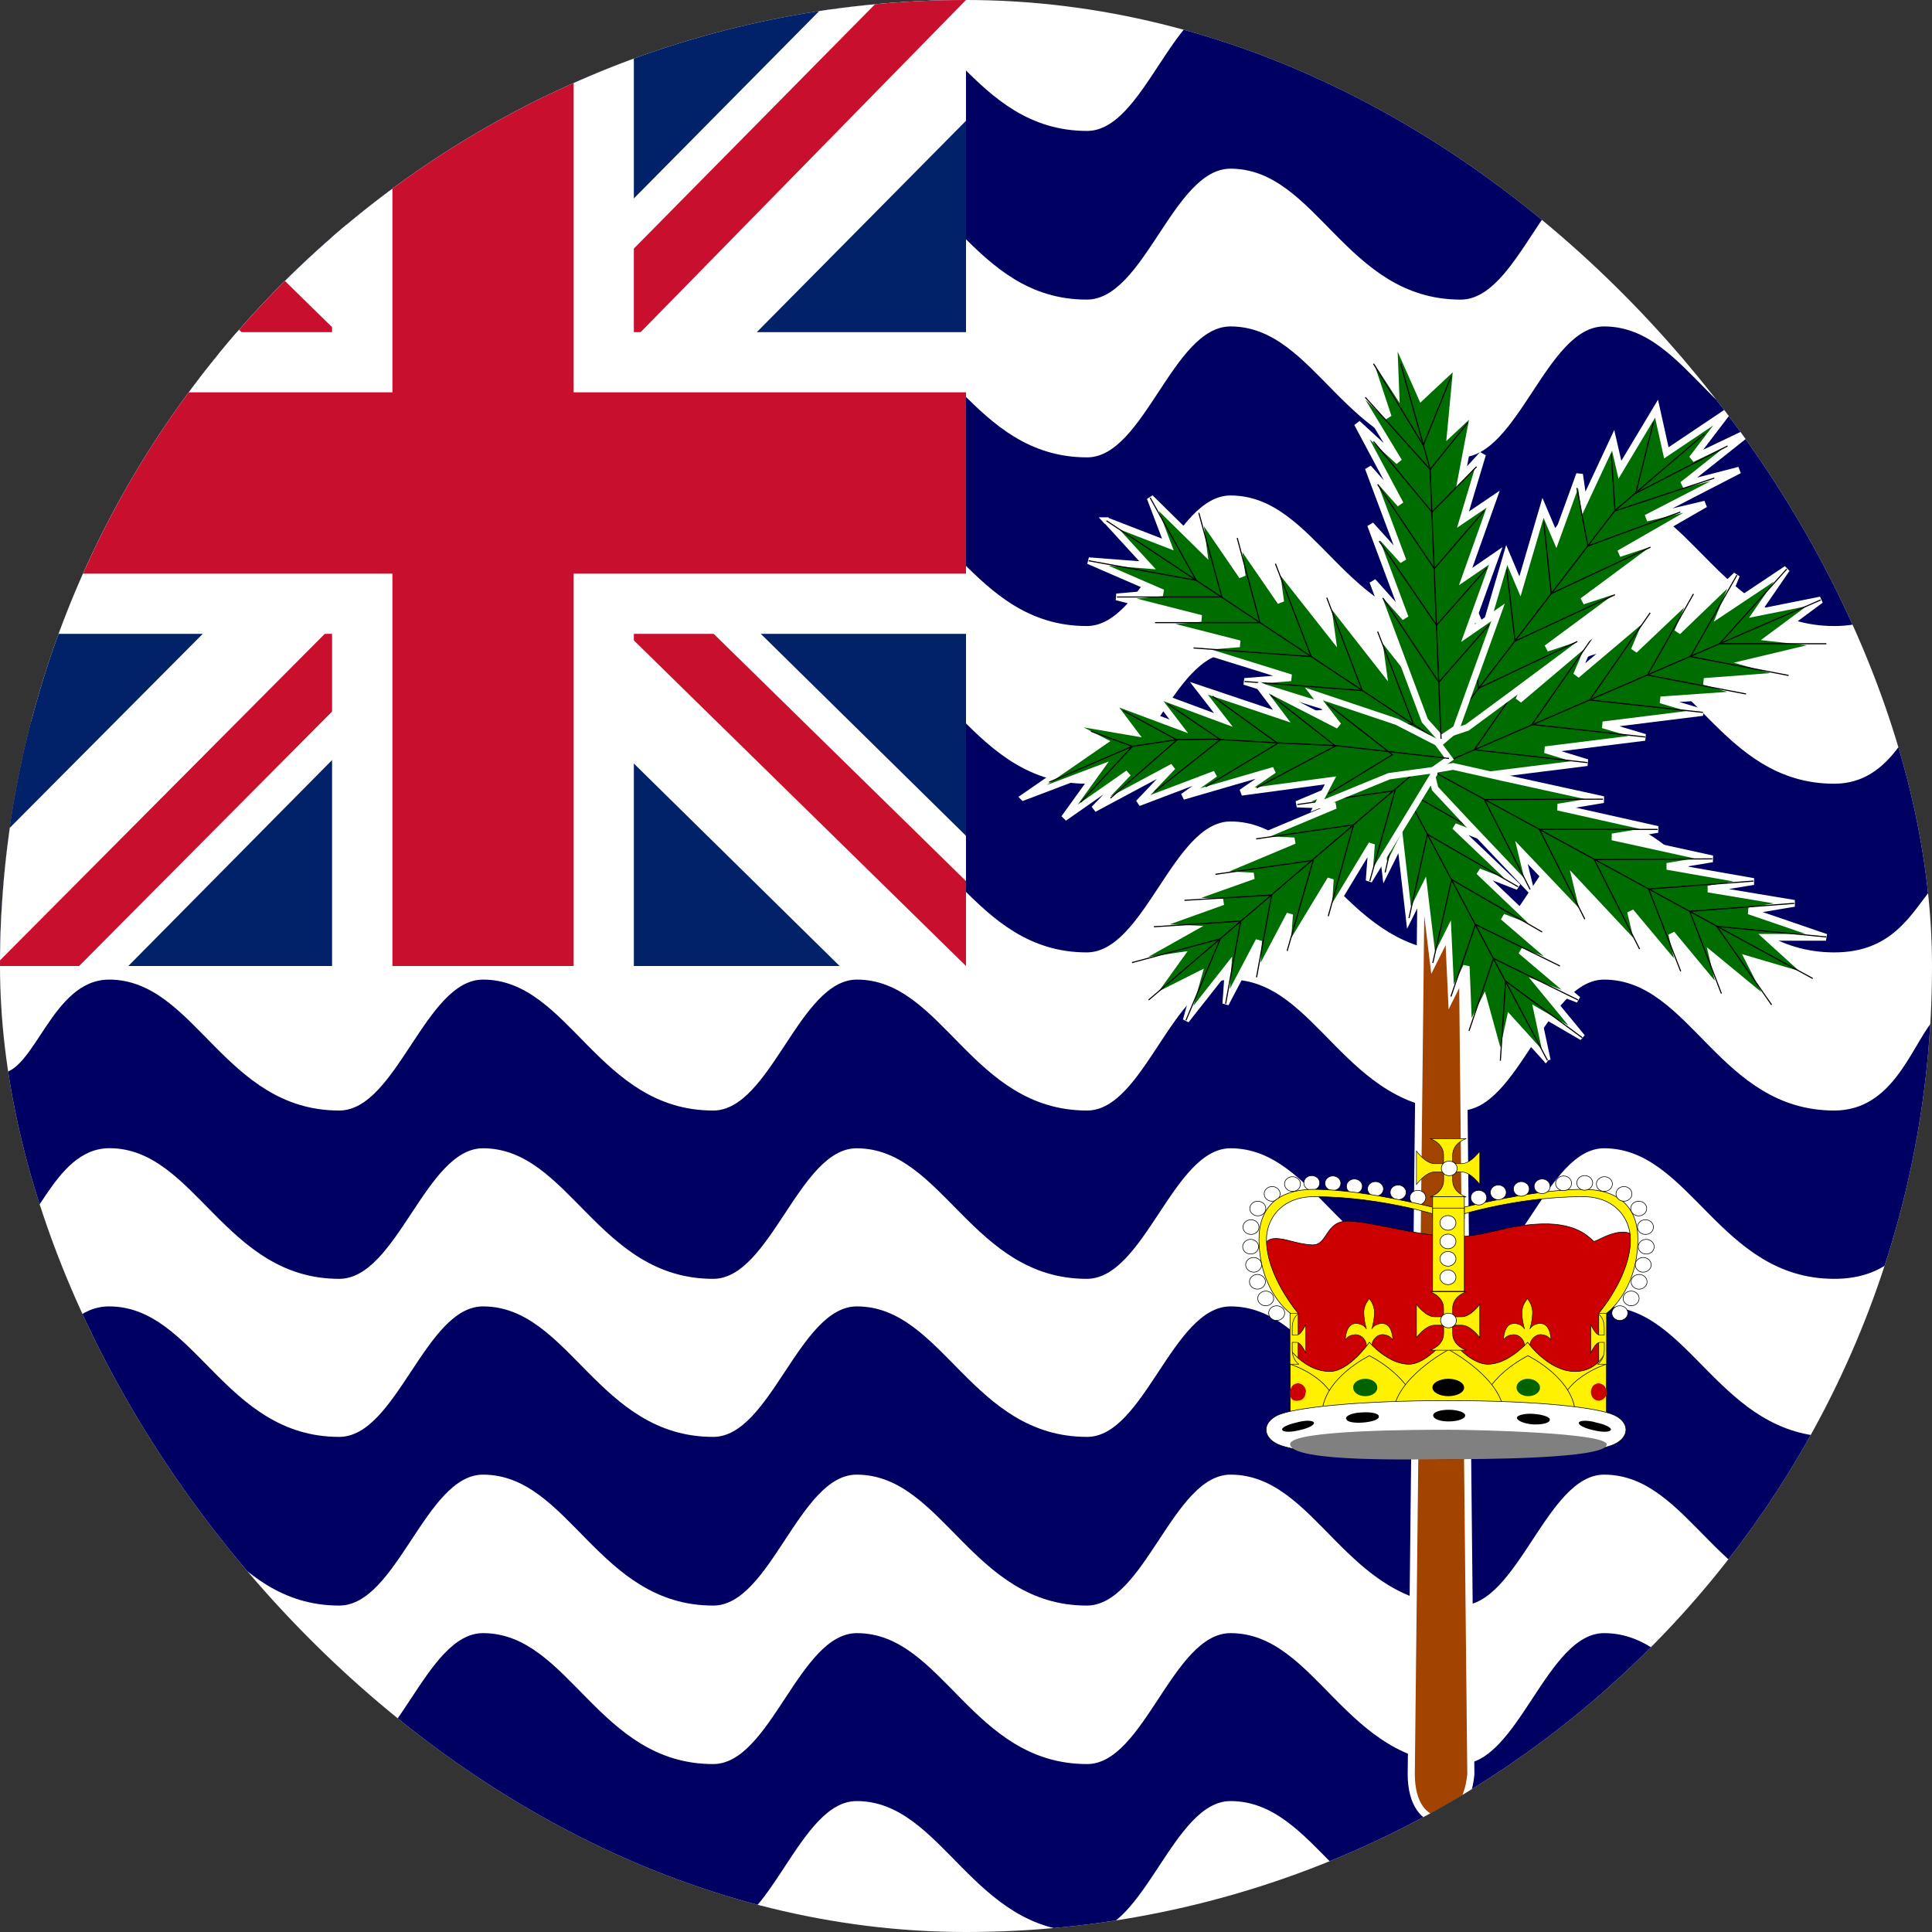
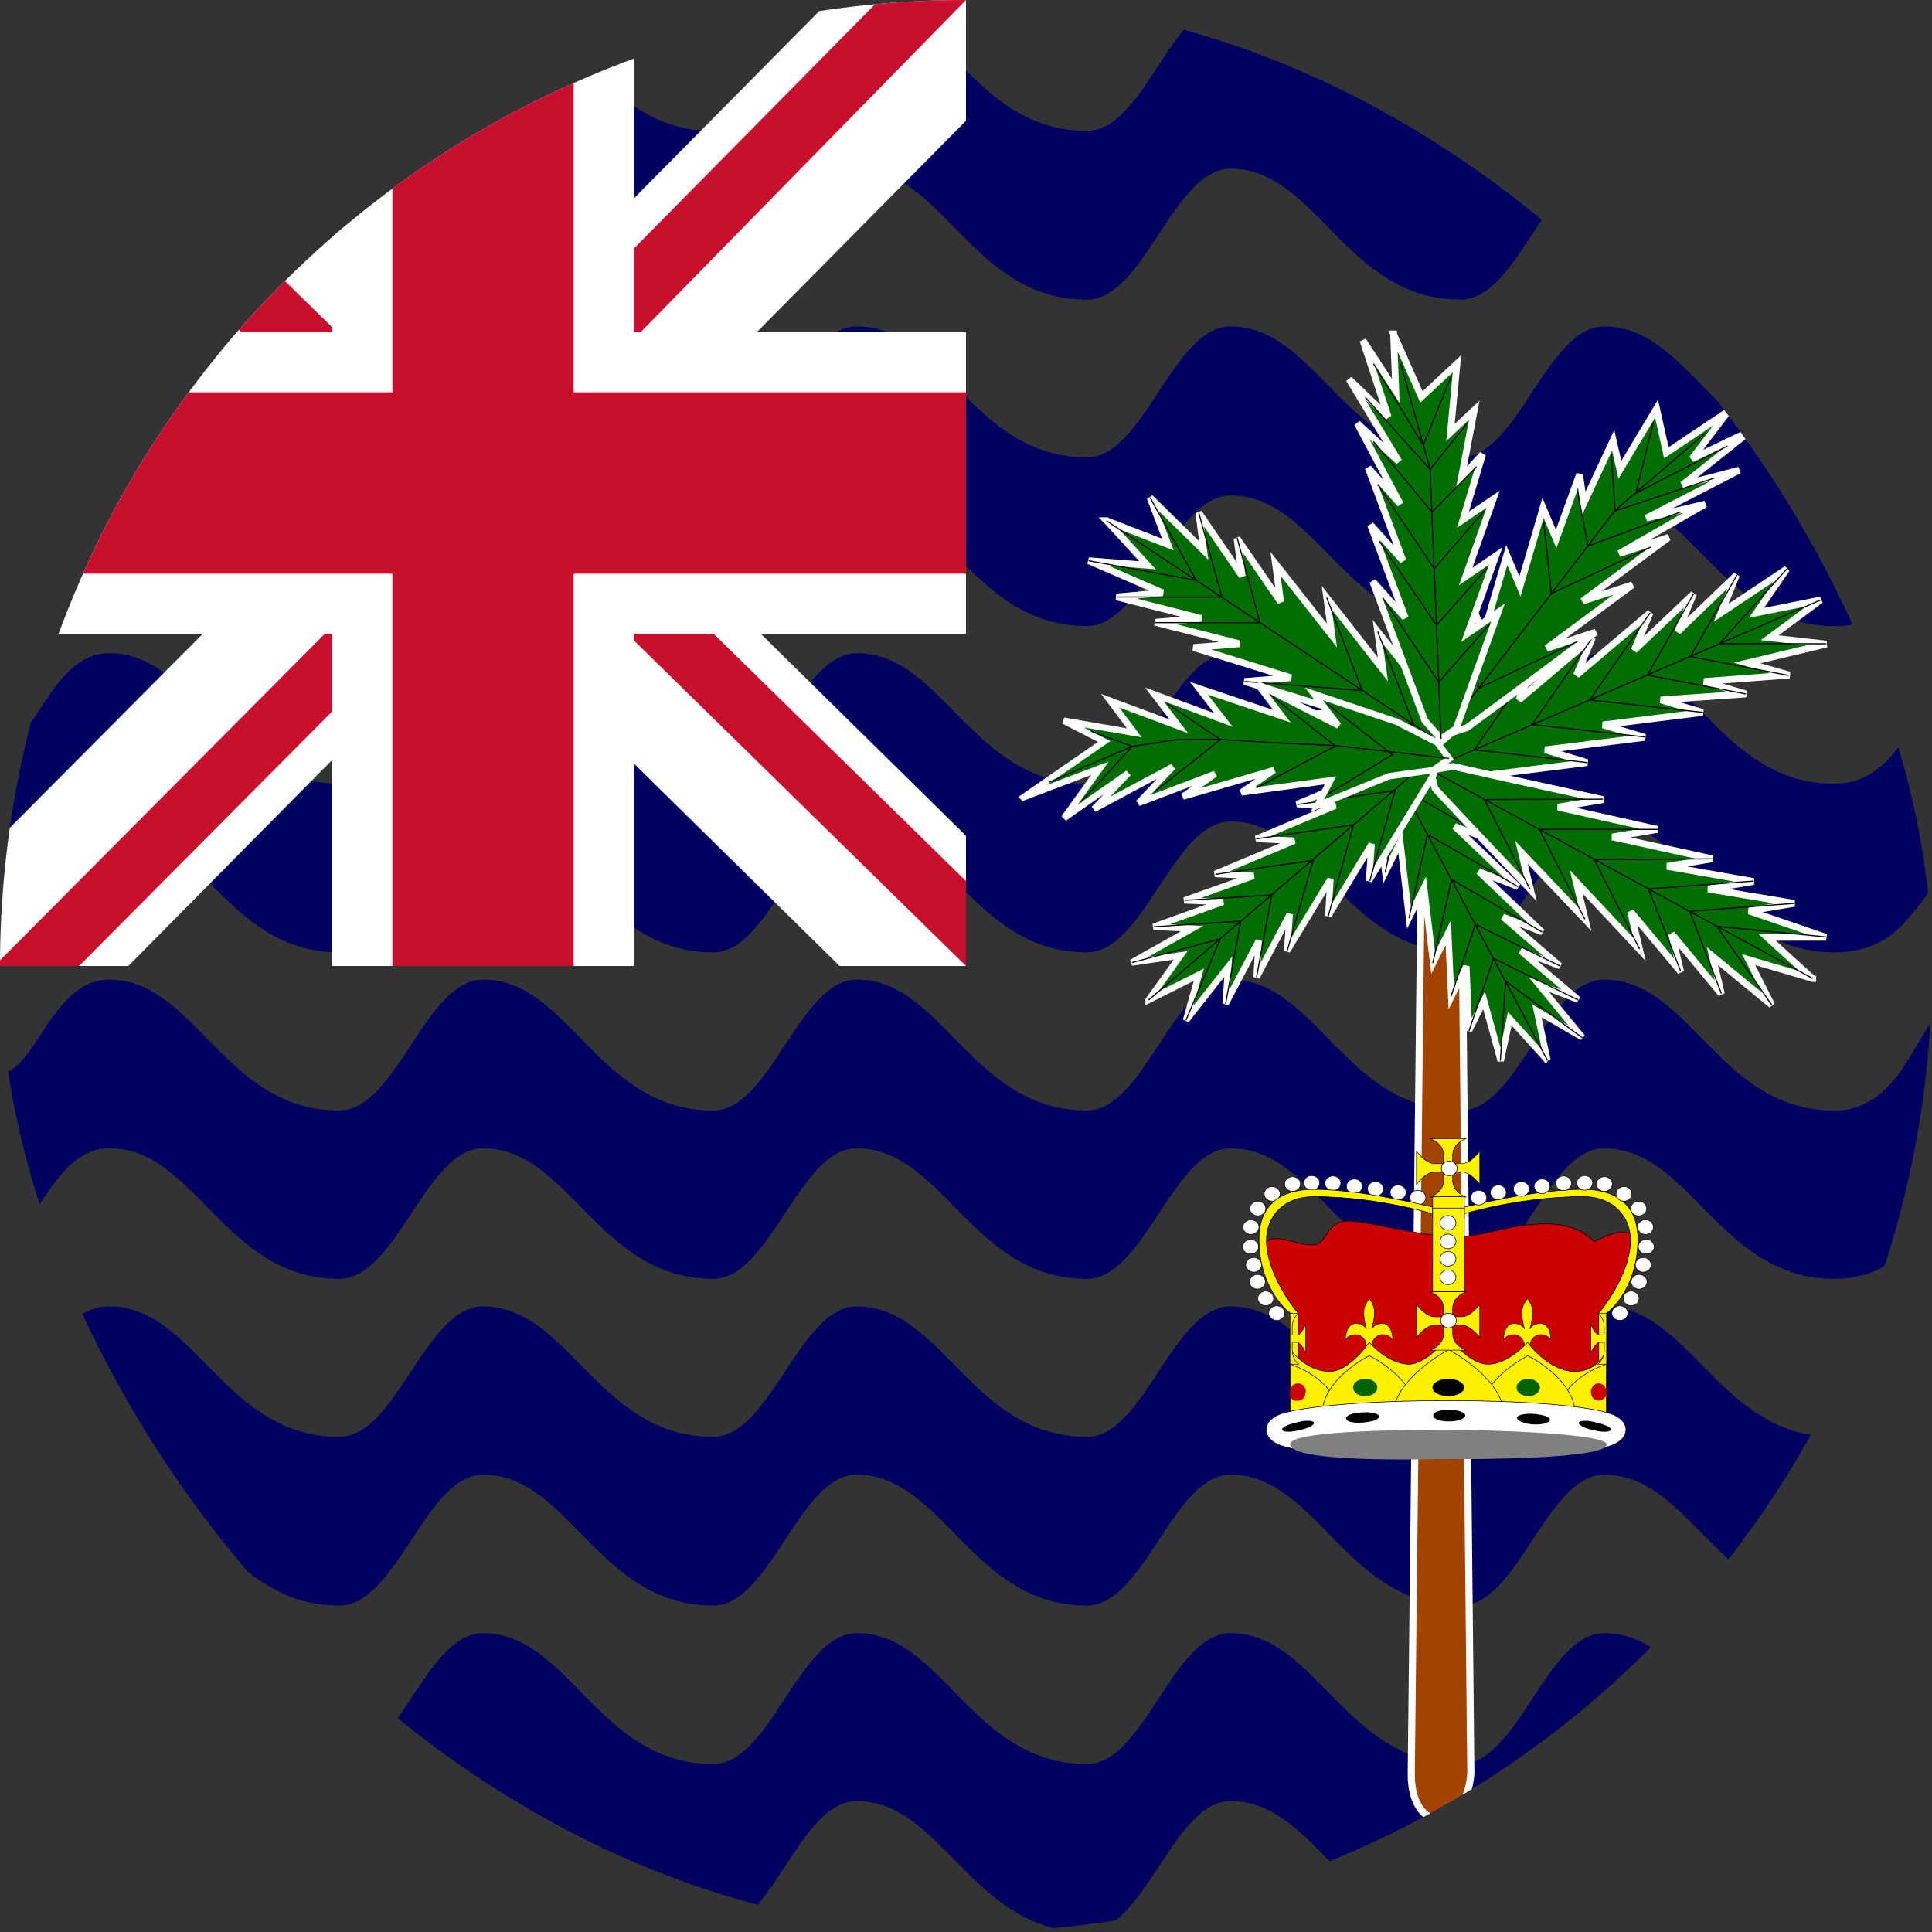
<svg xmlns="http://www.w3.org/2000/svg" width="26" height="26" fill="none">
  <rect width="100%" height="100%" fill="#333333" stroke="none" />
  <g clip-path="url(#clip0_6_4912)">
-     <path d="M0 0h26v26H0V0z" fill="#fff" />
    <path fill-rule="evenodd" clip-rule="evenodd" d="M26 22.547c-.29.355-.538 1.188-1.315 1.188-1.55 0-1.935-1.757-3.098-1.757-.772 0-1.158 1.762-1.93 1.762-1.553 0-1.94-1.762-3.097-1.762-.777 0-1.163 1.762-1.93 1.762-1.554 0-1.94-1.762-3.098-1.762-.777 0-1.162 1.762-1.934 1.762-1.55 0-1.935-1.762-3.098-1.762-.777 0-1.163 1.762-1.935 1.762-1.549 0-1.935-1.762-3.097-1.762-.772 0-1 1.254-1.468 1.254v2.26c.467 0 .696-1.254 1.473-1.254C2.63 24.238 3.02 26 4.565 26c.777 0 1.163-1.762 1.935-1.762C7.663 24.238 8.049 26 9.598 26c.771 0 1.157-1.762 1.93-1.762 1.162 0 1.553 1.762 3.097 1.762.777 0 1.163-1.762 1.935-1.762 1.163 0 1.549 1.762 3.097 1.762.772 0 1.158-1.762 1.93-1.762 1.163 0 1.554 1.762 3.098 1.762.777 0 1.026-.498 1.315-.853v-2.6zm0-4.398c-.29.36-.538 1.188-1.315 1.188-1.55 0-1.935-1.756-3.098-1.756-.772 0-1.158 1.756-1.93 1.756-1.553 0-1.94-1.756-3.097-1.756-.777 0-1.163 1.756-1.93 1.756-1.554 0-1.94-1.756-3.098-1.756-.777 0-1.162 1.756-1.934 1.756-1.55 0-1.935-1.756-3.098-1.756-.777 0-1.163 1.756-1.935 1.756-1.549 0-1.935-1.756-3.097-1.756-.772 0-1 1.254-1.468 1.254V21.1c.467 0 .696-1.255 1.473-1.255 1.157 0 1.548 1.762 3.092 1.762.777 0 1.163-1.762 1.935-1.762 1.163 0 1.549 1.762 3.098 1.762.771 0 1.157-1.762 1.93-1.762 1.162 0 1.553 1.762 3.097 1.762.777 0 1.163-1.762 1.935-1.762 1.163 0 1.549 1.762 3.097 1.762.772 0 1.158-1.762 1.93-1.762 1.163 0 1.554 1.762 3.098 1.762.777 0 1.026-.497 1.315-.858v-2.6zm0-4.397c-.29.365-.538 1.193-1.315 1.193-1.55 0-1.935-1.762-3.098-1.762-.772 0-1.158 1.762-1.93 1.762-1.553 0-1.94-1.762-3.097-1.762-.777 0-1.163 1.762-1.93 1.762-1.554 0-1.94-1.762-3.098-1.762-.777 0-1.162 1.762-1.934 1.762-1.55 0-1.935-1.762-3.098-1.762-.777 0-1.163 1.762-1.935 1.762-1.549 0-1.935-1.762-3.097-1.762-.772 0-1 1.26-1.468 1.26v2.259c.467 0 .696-1.25 1.473-1.25 1.157 0 1.548 1.758 3.092 1.758.777 0 1.163-1.757 1.935-1.757 1.163 0 1.549 1.757 3.098 1.757.771 0 1.157-1.757 1.93-1.757 1.162 0 1.553 1.757 3.097 1.757.777 0 1.163-1.757 1.935-1.757 1.163 0 1.549 1.757 3.097 1.757.772 0 1.158-1.757 1.93-1.757 1.163 0 1.554 1.757 3.098 1.757.777 0 1.026-.503 1.315-.858v-2.6zm0-4.393c-.29.355-.538 1.188-1.315 1.188-1.55 0-1.935-1.757-3.098-1.757-.772 0-1.158 1.757-1.93 1.757-1.553 0-1.94-1.757-3.097-1.757-.777 0-1.163 1.757-1.93 1.757-1.554 0-1.94-1.757-3.098-1.757-.777 0-1.162 1.757-1.934 1.757-1.55 0-1.935-1.757-3.098-1.757-.777 0-1.163 1.757-1.935 1.757-1.549 0-1.935-1.757-3.097-1.757-.772 0-1 1.255-1.468 1.255v2.264c.467 0 .696-1.254 1.473-1.254 1.157 0 1.548 1.762 3.092 1.762.777 0 1.163-1.762 1.935-1.762 1.163 0 1.549 1.762 3.098 1.762.771 0 1.157-1.762 1.93-1.762 1.162 0 1.553 1.762 3.097 1.762.777 0 1.163-1.762 1.935-1.762 1.163 0 1.549 1.762 3.097 1.762.772 0 1.158-1.762 1.93-1.762 1.163 0 1.554 1.762 3.098 1.762.777 0 1.026-.508 1.315-.863V9.359zm0-4.398c-.29.356-.538 1.194-1.315 1.194-1.55 0-1.935-1.762-3.098-1.762-.772 0-1.158 1.762-1.93 1.762-1.553 0-1.94-1.762-3.097-1.762-.777 0-1.163 1.762-1.93 1.762-1.554 0-1.94-1.762-3.098-1.762-.777 0-1.162 1.762-1.934 1.762-1.55 0-1.935-1.762-3.098-1.762-.777 0-1.163 1.762-1.935 1.762-1.549 0-1.935-1.762-3.097-1.762C.696 4.398.462 5.663 0 5.663v2.259c.467 0 .696-1.254 1.473-1.254 1.157 0 1.543 1.757 3.097 1.757.772 0 1.158-1.757 1.93-1.757 1.163 0 1.549 1.757 3.098 1.757.771 0 1.157-1.757 1.93-1.757 1.162 0 1.548 1.757 3.097 1.757.777 0 1.163-1.757 1.935-1.757 1.163 0 1.549 1.757 3.097 1.757.772 0 1.158-1.757 1.93-1.757 1.163 0 1.554 1.757 3.098 1.757.772 0 1.026-.498 1.315-.859V4.961zM26 .57c-.29.355-.538 1.193-1.315 1.193C23.135 1.762 22.75 0 21.587 0c-.772 0-1.158 1.762-1.93 1.762C18.104 1.762 17.717 0 16.56 0c-.777 0-1.163 1.762-1.93 1.762C13.076 1.762 12.69 0 11.532 0c-.777 0-1.162 1.762-1.94 1.762C8.045 1.762 7.669 0 6.5 0c-.777 0-1.158 1.762-1.935 1.762C3.016 1.762 2.63 0 1.468 0 .7 0 .468 1.26 0 1.26v2.264c.467 0 .696-1.254 1.473-1.254 1.157 0 1.543 1.762 3.097 1.762.772 0 1.158-1.762 1.93-1.762 1.163 0 1.549 1.762 3.098 1.762.771 0 1.157-1.762 1.93-1.762 1.162 0 1.548 1.762 3.097 1.762.777 0 1.163-1.762 1.935-1.762 1.163 0 1.549 1.762 3.097 1.762.772 0 1.158-1.762 1.93-1.762 1.163 0 1.554 1.762 3.098 1.762.772 0 1.026-.503 1.315-.863v-2.6z" fill="#000063" />
    <path fill-rule="evenodd" clip-rule="evenodd" d="M19.16 8.582l-.168 15.295c0 .808.726.808.802 0l-.157-15.285-.477-.01z" fill="#A24300" stroke="#fff" stroke-width=".096" />
    <path fill-rule="evenodd" clip-rule="evenodd" d="M20.825 14.27l-.507-.56-.122.565-.224-.813-.203.406-.035-.863-.204.411-.04-.863-.203.406-.122-1.015-.203.406-.117-1.016-.203.407-.122-1.016-.056-.508.102-.203.264.102.426.4.848.808-.528-.203.853.813-.528-.204.853.813-.528-.203.767.66-.528-.203.772.655-.528-.203.584.71-.61-.355.142.666z" fill="#006D00" stroke="#fff" stroke-width=".086" />
    <path d="M20.825 14.27l-2.26-4.256m1.544 1.31l-1.218-.7-.25 1.117" stroke="#000" stroke-width=".015" />
    <path d="M20.43 11.934l-1.22-.706-.248 1.127" stroke="#000" stroke-width=".015" />
    <path d="M20.754 12.543l-1.218-.706-.254 1.122" stroke="#000" stroke-width=".015" />
    <path d="M20.993 13l-1.137-.559-.33.97" stroke="#000" stroke-width=".015" />
    <path d="M21.237 13.457l-1.138-.559-.33.975" stroke="#000" stroke-width=".015" />
    <path d="M21.293 13.965l-1.031-.762-.071 1.072" stroke="#000" stroke-width=".015" />
    <path fill-rule="evenodd" clip-rule="evenodd" d="M14.89 7.008l.827.32-.239-.63.721.71-.066-.507.584.853-.07-.508.588.854-.07-.513.76.965-.07-.508.756.965-.07-.508.761.965.376.487.035.254-.31.025-.66-.203-1.305-.4.62-.052-1.31-.406.624-.05-1.31-.407.62-.05-1.138-.29.62-.051-1.138-.29.62-.055-.996-.432.793.061-.549-.6h-.005z" fill="#006D00" stroke="#fff" stroke-width=".091" />
    <path d="M14.89 7.008l4.823 3.199m-2.275-.579l1.585.122-.483-1.25" stroke="#000" stroke-width=".015" />
    <path d="M16.748 9.171l1.584.122-.477-1.25" stroke="#000" stroke-width=".015" />
-     <path d="M16.062 8.72l1.584.116-.482-1.25" stroke="#000" stroke-width=".015" />
    <path d="M15.544 8.379h1.412L16.65 7.24" stroke="#000" stroke-width=".015" />
    <path d="M15.031 8.034h1.412l-.31-1.133" stroke="#000" stroke-width=".015" />
    <path d="M14.65 7.546l1.448.264-.62-1.112" stroke="#000" stroke-width=".015" />
    <path fill-rule="evenodd" clip-rule="evenodd" d="M24.502 8.074l-.686.508.762.086-1.066.254.569.163-1.148.086.564.168-1.148.08.564.169-1.341.167.564.168-1.341.167.564.173-1.341.168-.67.08-.285-.08.102-.254.498-.422.99-.838-.213.503.99-.838-.214.503.99-.838-.213.503.798-.757-.214.508.792-.762-.208.508.884-.59-.406.59.863-.173z" fill="#006D00" stroke="#fff" stroke-width=".091" />
    <path d="M24.502 8.074l-5.434 2.351m1.585-1.508l-.813 1.173 1.524.173" stroke="#000" stroke-width=".015" />
    <path d="M21.43 8.582l-.813 1.168 1.524.168" stroke="#000" stroke-width=".015" />
    <path d="M22.207 8.247l-.813 1.173 1.524.167" stroke="#000" stroke-width=".015" />
    <path d="M22.79 7.993l-.619 1.092 1.326.254" stroke="#000" stroke-width=".015" />
    <path d="M23.375 7.739l-.625 1.097 1.32.254" stroke="#000" stroke-width=".015" />
    <path d="M24.045 7.658l-.904 1.005h1.437" stroke="#000" stroke-width=".015" />
    <path fill-rule="evenodd" clip-rule="evenodd" d="M24.395 13.168l-.863-.254.31.61-.797-.656.121.508-.67-.808.122.508-.675-.807.121.508-.853-.91.122.508-.858-.903.122.502-.858-.904-.427-.457-.06-.248.304-.051.675.152 1.346.295-.61.101 1.341.3-.61.101 1.346.295-.609.101 1.163.204-.61.101 1.159.193-.61.102 1.036.355h-.792l.61.554h.004z" fill="#006D00" stroke="#fff" stroke-width=".091" />
    <path d="M24.395 13.168l-5.149-2.809m2.326.396l-1.595.005.615 1.21" stroke="#000" stroke-width=".015" />
    <path d="M22.308 11.162h-1.59l.61 1.208" stroke="#000" stroke-width=".015" />
    <path d="M23.044 11.558l-1.589.01.61 1.204" stroke="#000" stroke-width=".015" />
    <path d="M23.598 11.857l-1.412.107.432 1.107" stroke="#000" stroke-width=".015" />
    <path d="M24.146 12.157l-1.406.107.426 1.107" stroke="#000" stroke-width=".015" />
    <path d="M24.578 12.609l-1.473-.142.737 1.056" stroke="#000" stroke-width=".015" />
    <path fill-rule="evenodd" clip-rule="evenodd" d="M15.458 13.457l.431-.6-.66.097.813-.457-.518-.025.934-.335-.518-.02.93-.33-.518-.026 1.066-.447-.513-.025 1.066-.447-.518-.02 1.072-.452.533-.224.26.01-.016.254-.29.477-.589.965.036-.492-.584.965.03-.493-.584.965.036-.493-.447.848.03-.492-.446.848.035-.498-.568.721.172-.614-.675.34z" fill="#006D00" stroke="#fff" stroke-width=".086" />
    <path d="M15.458 13.457l3.86-3.3m-.884 1.7l.34-1.218-1.315.188" stroke="#000" stroke-width=".015" />
    <path d="M17.875 12.33l.34-1.23-1.31.189" stroke="#000" stroke-width=".015" />
    <path d="M17.322 12.797l.35-1.219-1.315.188" stroke="#000" stroke-width=".015" />
    <path d="M16.91 13.152l.203-1.107-1.173.071" stroke="#000" stroke-width=".015" />
    <path d="M16.494 13.508l.203-1.112-1.168.076" stroke="#000" stroke-width=".015" />
    <path d="M15.96 13.731l.463-1.097-1.189.32" stroke="#000" stroke-width=".015" />
    <path fill-rule="evenodd" clip-rule="evenodd" d="M23.258 5.535l-.833.559-.132-.594-.493.822-.091-.396-.396.848-.056-.39-.315.868-.177-.417-.31 1.056-.178-.421-.31 1.056-.177-.416-.315 1.051-.153.528.087.213.335-.111.579-.427 1.152-.858-.66.218 1.153-.853-.67.218 1.158-.858-.666.219 1.158-.666-.792.188 1.25-.645-.763.198.914-.726-.787.376.488-.64z" fill="#006D00" stroke="#fff" stroke-width=".091" />
    <path d="M22.938 5.84l-1.204 1.03-2.325 3.032" stroke="#000" stroke-width=".015" />
    <path d="M21.227 8.633l-1.33.63-.113-.965" stroke="#000" stroke-width=".015" />
-     <path d="M21.734 8.003l-1.345.625-.112-.965" stroke="#000" stroke-width=".015" />
    <path d="M22.212 7.363l-1.336.625-.101-.965" stroke="#000" stroke-width=".015" />
    <path d="M22.613 6.891l-1.244.457-.148-.782" stroke="#000" stroke-width=".015" />
    <path d="M23.07 6.434l-1.336.442-.05-.767" stroke="#000" stroke-width=".015" />
    <path d="M23.248 6.002l-1.234.635.238-.96" stroke="#000" stroke-width=".015" />
    <path fill-rule="evenodd" clip-rule="evenodd" d="M18.753 4.494l.376.848.478-.447-.087.925.32-.3-.172.904.284-.31-.264.879.406-.275-.37 1.041.406-.279-.376 1.041.406-.28-.376 1.042-.188.523-.203.137-.218-.244-.234-.624-.467-1.25.437.488-.467-1.25.437.483-.468-1.25.432.488-.579-1.086.559.513-.67-1.107.527.507-.34-1.03.442.68-.03-.767z" fill="#006D00" stroke="#fff" stroke-width=".091" />
    <path d="M18.85 4.895l.396 1.422.147 3.626" stroke="#000" stroke-width=".015" />
    <path d="M18.611 8.049l.752 1.132.68-.777" stroke="#000" stroke-width=".015" />
    <path d="M18.56 7.282l.772 1.132.68-.771" stroke="#000" stroke-width=".015" />
    <path d="M18.54 6.52l.762 1.133.67-.777" stroke="#000" stroke-width=".015" />
    <path d="M18.484 5.941l.787.95.6-.61" stroke="#000" stroke-width=".015" />
    <path d="M18.373 5.347l.873.97.508-.63" stroke="#000" stroke-width=".015" />
    <path d="M18.484 4.895l.67 1.097.377-.93" stroke="#000" stroke-width=".015" />
    <path fill-rule="evenodd" clip-rule="evenodd" d="M13.772 10.73l1.087-.751-.544-.28.95.163-.325-.432.924.345-.33-.431.93.345-.33-.426 1.116.375-.325-.431 1.087.558-.33-.426 1.117.375.544.28.162.218-.218.152-.594.082-.965.396.177-.34-1.198.162.437-.3-1.224.356.432-.305-1.031.391.462-.487-1.061.568.462-.482-.864.604.483-.67-1.031.391z" fill="#006D00" stroke="#fff" stroke-width=".086" />
    <path d="M14.117 10.527l1.117-.482.61-.092.497-.005.864.05.772.036 1.523.173" stroke="#000" stroke-width=".015" />
    <path d="M17.875 10.684l.863-.528-.878-.685" stroke="#000" stroke-width=".015" />
    <path d="M16.91 10.603l1.061-.564-.873-.685" stroke="#000" stroke-width=".015" />
-     <path d="M16.225 10.588l.97-.584-.879-.635m-1.371 1.371l.894-.782-.726-.396" stroke="#000" stroke-width=".015" />
    <path d="M14.544 10.796l.695-.752-.558-.203m.858.813l.884-.7-.711-.483" stroke="#000" stroke-width=".015" />
    <path fill-rule="evenodd" clip-rule="evenodd" d="M17.423 18.97l-.01-1.268-.367-.592c-.092-.291-.047-.432.102-.442.148-.009.296.075.51.085.214.01.173-.329.49-.32.316.01.867.18 1.336.207.47.028.714-.15 1.255-.169.541-.019.684.235.714.235.03 0 .184-.103.337-.122.153-.019.204.056.204.056s-.01.32-.081.507c-.072.188-.327.498-.337.498-.01 0-.092 1.38-.092 1.39 0 .01-4.06-.037-4.06-.066z" fill="#C00" stroke="#000" stroke-width=".008" />
    <path fill-rule="evenodd" clip-rule="evenodd" d="M21.622 17.672s.408-.288.42-.98c.005-.398-.208-.686-.74-.686-.746 0-1.81.294-1.81.294v.098s.852-.294 1.81-.294c.426 0 .64.288.64.582 0 .49-.427.987-.427.987v.784h.107v-.785z" fill="#FFF100" stroke="#000" stroke-width=".008" />
    <path fill-rule="evenodd" clip-rule="evenodd" d="M21.844 17.466a.09.09 0 00.006.04.097.097 0 00.023.034.109.109 0 00.078.032.109.109 0 00.078-.031.097.097 0 00.023-.035.09.09 0 00.006-.04.095.095 0 00-.034-.065.112.112 0 00-.073-.026.112.112 0 00-.073.026.095.095 0 00-.034.065zm.107-.223a.09.09 0 00.006.04.097.097 0 00.022.034.11.11 0 00.079.032c.015 0 .03-.003.043-.009a.109.109 0 00.035-.023.092.092 0 00-.006-.14.112.112 0 00-.072-.026.112.112 0 00-.073.027.095.095 0 00-.034.065zm.056-.229a.09.09 0 00.006.04.097.097 0 00.022.035.109.109 0 00.079.031.116.116 0 00.078-.032.099.099 0 00.023-.034.09.09 0 00.005-.04.095.095 0 00-.034-.065.112.112 0 00-.072-.026.112.112 0 00-.073.026.095.095 0 00-.034.065zm.04-.244a.092.092 0 00.029.075c.01.01.022.018.035.023a.116.116 0 00.122-.023.097.097 0 00.022-.035.09.09 0 00.006-.04.095.095 0 00-.034-.064.112.112 0 00-.073-.027.112.112 0 00-.073.027.095.095 0 00-.034.064zm-.01-.264a.09.09 0 00.006.04.097.097 0 00.023.035.114.114 0 00.157 0 .096.096 0 00.022-.035.09.09 0 00.006-.04.096.096 0 00-.034-.065.113.113 0 00-.073-.026.113.113 0 00-.073.026.096.096 0 00-.034.065zm-.345 1.158a.09.09 0 00.006.04.097.097 0 00.022.034.11.11 0 00.079.032.11.11 0 00.078-.032.092.092 0 00-.006-.14.112.112 0 00-.072-.025.112.112 0 00-.073.026.095.095 0 00-.034.065zm.254-1.407a.096.096 0 00.028.074.113.113 0 00.157 0 .092.092 0 00-.006-.14.112.112 0 00-.072-.025.112.112 0 00-.073.026.096.096 0 00-.034.065zm-.198-.197a.092.092 0 00.028.074.114.114 0 00.157 0 .097.097 0 00.023-.035.09.09 0 00.005-.04.095.095 0 00-.034-.064.112.112 0 00-.072-.027.112.112 0 00-.073.027.096.096 0 00-.034.064zm-.264-.133a.09.09 0 00.006.04.097.097 0 00.022.035.11.11 0 00.079.031.109.109 0 00.078-.032.092.092 0 00-.006-.14.112.112 0 00-.072-.025.112.112 0 00-.073.027.095.095 0 00-.034.064zm-.264-.015a.09.09 0 00.006.04.097.097 0 00.022.034c.01.01.022.018.036.024a.116.116 0 00.12-.024.097.097 0 00.023-.034.09.09 0 00.006-.04.096.096 0 00-.034-.065.112.112 0 00-.073-.026.112.112 0 00-.072.026.096.096 0 00-.034.065zm-.285.005a.092.092 0 00.029.075c.01.01.022.017.035.023a.116.116 0 00.122-.024.096.096 0 00.028-.074.096.096 0 00-.034-.065.112.112 0 00-.073-.026.112.112 0 00-.073.026.096.096 0 00-.034.065zm-.289.041a.09.09 0 00.006.04.097.097 0 00.022.034.115.115 0 00.157 0 .092.092 0 00-.006-.14.112.112 0 00-.072-.025.112.112 0 00-.073.026.095.095 0 00-.034.065zm-.279.035a.096.096 0 00.028.074c.01.01.022.019.036.024a.116.116 0 00.12-.023.092.092 0 00-.006-.14.112.112 0 00-.072-.026.112.112 0 00-.072.027.096.096 0 00-.034.064zm-.31.046a.092.092 0 00.028.074.109.109 0 00.079.032.115.115 0 00.078-.032.097.097 0 00.023-.034.09.09 0 00.005-.04.095.095 0 00-.034-.065.112.112 0 00-.072-.026.112.112 0 00-.073.026.095.095 0 00-.034.065zm-.264.071a.096.096 0 00.028.074c.01.01.022.018.036.024a.115.115 0 00.121-.023.092.092 0 00-.006-.14.112.112 0 00-.072-.026.112.112 0 00-.073.026.096.096 0 00-.034.065zm-2.653 1.356a.09.09 0 01-.005.04.097.097 0 01-.023.034.11.11 0 01-.078.032.109.109 0 01-.078-.031.092.092 0 01.006-.14.112.112 0 01.072-.026c.027 0 .053.01.072.026.02.017.032.04.034.065zm-.111-.224a.09.09 0 01-.006.04.099.099 0 01-.023.035.114.114 0 01-.157 0 .097.097 0 01-.022-.035.09.09 0 01-.006-.04.095.095 0 01.034-.064.112.112 0 01.073-.027c.027 0 .053.01.073.027.02.017.032.04.034.064zm-.051-.228a.09.09 0 01-.006.04.106.106 0 01-.058.058.114.114 0 01-.121-.024.096.096 0 01-.023-.034.09.09 0 01-.006-.04.096.096 0 01.034-.065.112.112 0 01.073-.026c.027 0 .053.01.073.026.02.017.032.04.034.065zm-.041-.244a.09.09 0 01-.006.04.097.097 0 01-.022.035.109.109 0 01-.078.031.116.116 0 01-.043-.008.107.107 0 01-.036-.023.099.099 0 01-.022-.035.09.09 0 01-.006-.04.096.096 0 01.034-.064.112.112 0 01.073-.027c.027 0 .053.01.072.027.02.016.032.04.034.064zm.005-.264a.092.092 0 01-.028.075.115.115 0 01-.157 0 .092.092 0 01.006-.14.112.112 0 01.073-.026c.027 0 .053.01.072.026.02.017.032.04.034.065zm.092-.249a.096.096 0 01-.028.074.114.114 0 01-.157 0 .096.096 0 01-.023-.034.09.09 0 01-.006-.04.096.096 0 01.034-.065.112.112 0 01.073-.026c.027 0 .053.01.073.026.02.017.032.04.034.065zm.193-.197a.092.092 0 01-.029.074.114.114 0 01-.157 0 .097.097 0 01-.022-.035.09.09 0 01-.006-.04.095.095 0 01.034-.064.112.112 0 01.073-.027c.027 0 .053.01.073.027.02.016.032.04.034.064zm.273-.133a.09.09 0 01-.005.04.097.097 0 01-.022.035.11.11 0 01-.079.031.11.11 0 01-.078-.032.092.092 0 01.006-.14.112.112 0 01.072-.025c.027 0 .053.01.073.027.02.016.032.04.034.064zm.26-.015a.092.092 0 01-.028.074.107.107 0 01-.036.024.116.116 0 01-.121-.024.096.096 0 01-.028-.074.096.096 0 01.033-.065.112.112 0 01.073-.026c.027 0 .053.01.073.026.02.017.032.04.034.065zm.284.005a.096.096 0 01-.028.074.116.116 0 01-.157 0 .096.096 0 01-.023-.034.09.09 0 01-.005-.04.096.096 0 01.034-.065.112.112 0 01.073-.026c.027 0 .053.01.072.026.02.017.032.04.034.065zm.29.041a.09.09 0 01-.006.04.097.097 0 01-.023.034.107.107 0 01-.035.023.116.116 0 01-.121-.023.097.097 0 01-.023-.034.09.09 0 01-.006-.04.095.095 0 01.034-.065.112.112 0 01.073-.026c.027 0 .053.01.073.026.02.017.032.04.034.065zm.284.035a.096.096 0 01-.028.074.115.115 0 01-.157 0 .092.092 0 01.006-.14.112.112 0 01.072-.025c.027 0 .053.01.073.027.02.016.032.04.034.064zm.305.046a.09.09 0 01-.006.04.097.097 0 01-.023.034.11.11 0 01-.078.032.109.109 0 01-.078-.032.092.092 0 01.006-.14.112.112 0 01.072-.025c.027 0 .053.01.073.026.02.017.032.04.034.065zm.264.071a.09.09 0 01-.006.04.106.106 0 01-.058.058.116.116 0 01-.121-.023.096.096 0 01-.029-.075.096.096 0 01.034-.065.112.112 0 01.073-.026c.027 0 .053.01.073.026.02.017.032.04.034.065zm-1.899 1.554a.09.09 0 01-.006.04.097.097 0 01-.023.034.11.11 0 01-.078.032.109.109 0 01-.078-.032.092.092 0 01.006-.14.112.112 0 01.072-.025c.027 0 .053.01.073.026.02.017.032.04.034.065z" fill="#fff" stroke="#000" stroke-width=".008" />
    <path fill-rule="evenodd" clip-rule="evenodd" d="M17.363 17.672s-.409-.288-.42-.98c-.006-.398.207-.686.74-.686.745 0 1.81.294 1.81.294v.098s-.852-.294-1.81-.294c-.426 0-.64.288-.64.582 0 .49.427.987.427.987v.784h-.107v-.785z" fill="#FFF100" stroke="#000" stroke-width=".008" />
    <path fill-rule="evenodd" clip-rule="evenodd" d="M18.105 18.035s.031-.074.142-.074c.076 0 .142.075.142.15v.149h.072v-.15c0-.075.07-.15.141-.15.107 0 .142.075.142.075s0-.224-.142-.224c-.106 0-.142.075-.142.075s.036-.112.036-.224-.071-.187-.071-.187c0 .015-.071.075-.071.187s.035.224.035.224-.035-.075-.142-.075c-.142 0-.142.224-.142.224zm2.128 0s.03-.074.142-.074c.076 0 .142.075.142.15v.149h.071v-.15c0-.075.071-.15.142-.15.107 0 .142.075.142.075s0-.224-.142-.224c-.106 0-.142.075-.142.075s.036-.112.036-.224-.071-.187-.071-.187c0 .015-.071.075-.071.187s.035.224.035.224-.035-.075-.142-.075c-.142 0-.142.224-.142.224z" fill="#FFF100" stroke="#000" stroke-width=".006" />
    <path fill-rule="evenodd" clip-rule="evenodd" d="M17.363 19.045v-.883s.213.295.533.295c.261 0 .532-.393.532-.393s.25.295.533.295c.252 0 .532-.38.532-.38s.26.38.533.38.532-.295.532-.295.279.393.64.393c.318 0 .425-.295.425-.295v.883h-4.26z" fill="#FFF100" stroke="#000" stroke-width=".008" />
    <path fill-rule="evenodd" clip-rule="evenodd" d="M17.362 19.045v-.686s.639.195.639.686h-.64zm4.256 0v-.686s-.64.195-.64.686h.64z" fill="#FFF100" stroke="#000" stroke-width=".008" />
    <path fill-rule="evenodd" clip-rule="evenodd" d="M17.79 19.045c0-.491.638-.8.638-.8s.64.309.64.8h-1.279zm2.132 0c0-.491.64-.8.64-.8s.638.309.638.8h-1.278z" fill="#FFF100" stroke="#000" stroke-width=".008" />
    <path fill-rule="evenodd" clip-rule="evenodd" d="M18.749 19.046c0-.49.746-.883.746-.883s.745.392.745.883h-1.49z" fill="#FFF100" stroke="#000" stroke-width=".008" />
    <path fill-rule="evenodd" clip-rule="evenodd" d="M21.724 19.044c-.21-.098-.987-.195-2.236-.195-1.25 0-2.08.098-2.292.195-.21.098-.21.295 0 .393.21.098 1.042.196 2.291.196 1.25 0 2.027-.098 2.237-.196.21-.098.21-.295 0-.393z" fill="#fff" stroke="#000" stroke-width=".008" />
    <path fill-rule="evenodd" clip-rule="evenodd" d="M21.623 19.439c0 .198-1.778.198-2.133.198-.386 0-2.128.05-2.128-.203 0-.193 1.757-.193 2.133-.193.365 0 2.128.04 2.128.198z" fill="gray" />
    <path fill-rule="evenodd" clip-rule="evenodd" d="M17.57 18.733c-.003.071-.037.11-.101.117-.097.01-.107-.05-.107-.117.007-.071.04-.11.102-.117.06 0 .111.051.111.117h-.005zm4.053 0a.114.114 0 01-.112.117c-.061-.007-.095-.046-.102-.117.007-.071.041-.11.102-.117.068.007.103.046.107.117h.005z" fill="#C00" />
    <path fill-rule="evenodd" clip-rule="evenodd" d="M19.703 18.677c0 .061-.096.112-.213.112-.112 0-.213-.05-.213-.117 0-.066.101-.117.213-.117.112 0 .213.051.213.117v.005z" fill="#000" />
    <path fill-rule="evenodd" clip-rule="evenodd" d="M20.724 18.677c0 .061-.071.112-.158.112-.086 0-.157-.05-.157-.117 0-.066.071-.117.152-.117.082 0 .163.051.163.117v.005zm-2.189 0c0 .061-.071.112-.162.112-.092 0-.163-.05-.163-.117 0-.066.071-.117.163-.117.091 0 .162.051.162.117v.005z" fill="#006300" />
    <path fill-rule="evenodd" clip-rule="evenodd" d="M19.062 18.001s.122-.167.244-.167h.122v.111c0 .168-.183.225-.183.225h.487s-.183-.057-.183-.225v-.111h.122c.122 0 .243.168.243.168v-.449s-.121.168-.243.168h-.122v-.112c0-.168.183-.224.183-.224h-.487s.182.056.182.224v.112h-.121c-.122 0-.244-.168-.244-.168v.449h0zm-1.702.358h.121s-.091-.05-.091-.197v-.097h.06c.062 0 .123.147.123.147v-.393s-.061.148-.122.148h-.061v-.099c0-.146.091-.195.091-.195h-.121v.686zm4.26 0h-.122s.092-.05.092-.197v-.097h-.061c-.061 0-.122.147-.122.147v-.393s.06.148.122.148h.06v-.099c0-.146-.09-.195-.09-.195h.121v.686z" fill="#FFF100" stroke="#000" stroke-width=".007" />
    <path fill-rule="evenodd" clip-rule="evenodd" d="M19.6 17.77a.096.096 0 01-.032.07.111.111 0 01-.075.029.111.111 0 01-.075-.03.094.094 0 01-.031-.068c0-.026.01-.051.03-.07a.111.111 0 01.076-.028c.028 0 .055.01.075.028.02.019.031.044.031.07z" fill="#fff" stroke="#000" stroke-width=".008" />
    <path fill-rule="evenodd" clip-rule="evenodd" d="M19.062 15.94s.122-.168.244-.168h.122v.111c0 .169-.183.225-.183.225h.487s-.183-.056-.183-.225v-.111h.122c.122 0 .243.168.243.168v-.449s-.121.169-.243.169h-.122v-.113c0-.168.183-.224.183-.224h-.487s.182.056.182.224v.113h-.121c-.122 0-.244-.169-.244-.169v.449h0z" fill="#FFF100" stroke="#000" stroke-width=".007" />
    <path fill-rule="evenodd" clip-rule="evenodd" d="M19.61 15.724a.1.1 0 01-.032.07.11.11 0 01-.075.028.111.111 0 01-.075-.029.094.094 0 01-.031-.069c0-.026.01-.05.03-.07a.111.111 0 01.076-.028.11.11 0 01.075.029c.02.018.032.043.032.069z" fill="#fff" stroke="#000" stroke-width=".008" />
    <path fill-rule="evenodd" clip-rule="evenodd" d="M19.28 16.104h.426v.295h-.427l.001-.295z" fill="#FFF100" stroke="#000" stroke-width=".008" />
    <path fill-rule="evenodd" clip-rule="evenodd" d="M19.28 16.258h.426v1.12h-.427l.001-1.12z" fill="#FFF100" stroke="#000" stroke-width=".008" />
    <path fill-rule="evenodd" clip-rule="evenodd" d="M19.593 17.182a.096.096 0 01-.028.074.113.113 0 01-.157 0 .092.092 0 01.006-.14.112.112 0 01.072-.026c.027 0 .053.01.073.027.02.017.032.04.034.065zm0-.249a.09.09 0 01-.006.04.097.097 0 01-.022.034.11.11 0 01-.079.032.109.109 0 01-.078-.031.092.092 0 01.006-.14.112.112 0 01.072-.026c.027 0 .053.01.073.026.02.017.032.04.034.065zm0-.233a.09.09 0 01-.006.04.097.097 0 01-.022.034.115.115 0 01-.157 0 .092.092 0 01.006-.14.112.112 0 01.072-.026c.027 0 .053.01.073.026.02.017.032.04.034.065zm0-.25a.096.096 0 01-.028.074.113.113 0 01-.157 0 .092.092 0 01.006-.14.112.112 0 01.072-.025c.027 0 .053.01.073.026.02.017.032.04.034.065z" fill="#fff" stroke="#000" stroke-width=".008" />
    <path fill-rule="evenodd" clip-rule="evenodd" d="M19.718 19.048c0 .046-.101.081-.223.081s-.208-.035-.208-.081.096-.076.213-.076c.117 0 .218.035.218.076zm1.96.193c-.01.035-.116.035-.238.005-.117-.025-.203-.071-.193-.101.01-.031.122-.036.238 0 .117.025.204.066.194.101v-.005zm-.822-.132c0 .04-.102.066-.229.06-.116-.01-.213-.05-.213-.09.005-.036.112-.062.234-.051.122.01.218.045.208.08zm-3.6.132c.01.035.116.035.233.005.122-.025.203-.071.193-.101-.01-.031-.117-.036-.239 0-.111.025-.203.066-.188.101v-.005zm.863-.147c0 .04.101.06.223.05.122-.01.224-.04.213-.086 0-.035-.101-.06-.228-.05-.122.004-.218.04-.213.086h.005z" fill="#000" />
-     <path d="M0 0h13v13H0V0z" fill="#012169" />
    <path d="M13 0v1.625L8.176 6.5 13 11.248V13h-1.701l-4.85-4.773L1.727 13H0v-1.727l4.723-4.748L0 1.88V0h1.574L6.45 4.773 11.172 0H13z" fill="#fff" />
    <path d="M4.672 8.227l.28.863L1.065 13H0v-.076l4.672-4.697zm3.148-.305l1.371.203L13 11.857V13L7.82 7.922zM13 0L8.125 4.977l-.102-1.118L11.832 0H13zM0 .025l4.9 4.8-1.498-.204L0 1.244V.025z" fill="#C8102E" />
    <path d="M4.469 0v13H8.53V0H4.47zM0 4.469V8.53h13V4.47H0z" fill="#fff" />
    <path d="M0 5.281V7.72h13V5.28H0zM5.281 0v13H7.72V0H5.28z" fill="#C8102E" />
  </g>
  <defs>
    <clipPath id="clip0_6_4912">
      <rect width="26" height="26" rx="13" fill="#fff" />
    </clipPath>
  </defs>
</svg>